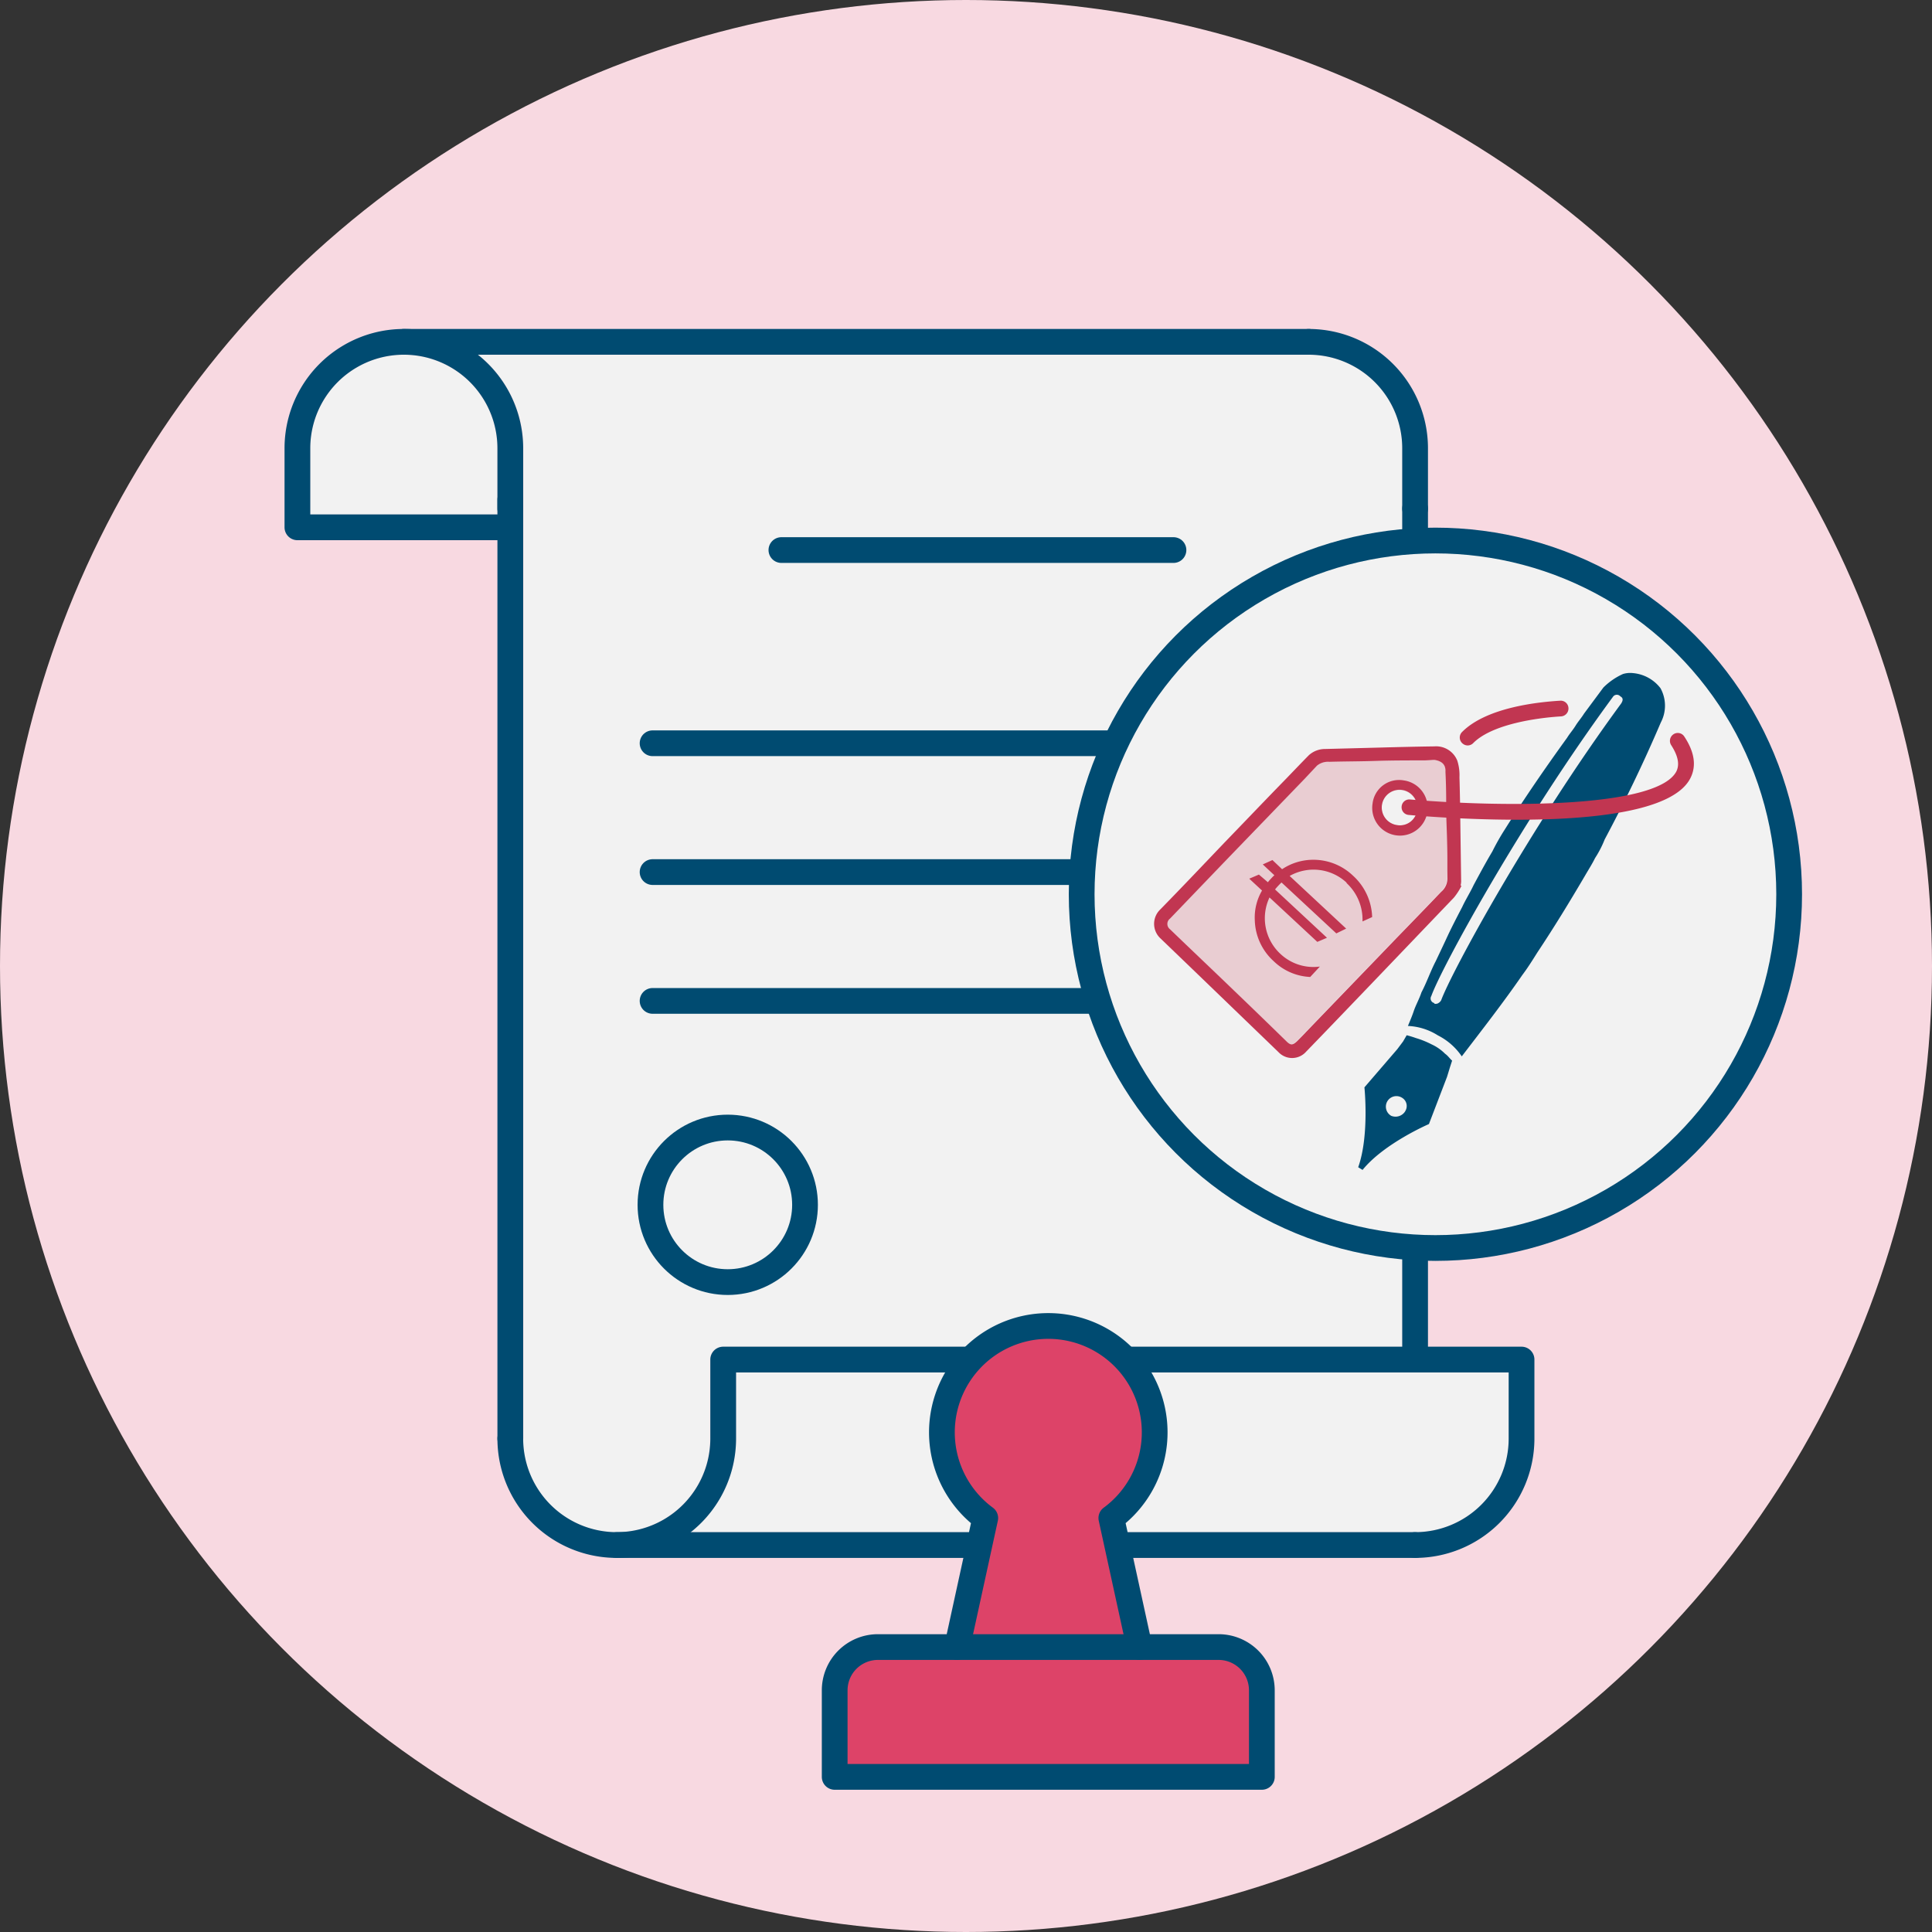
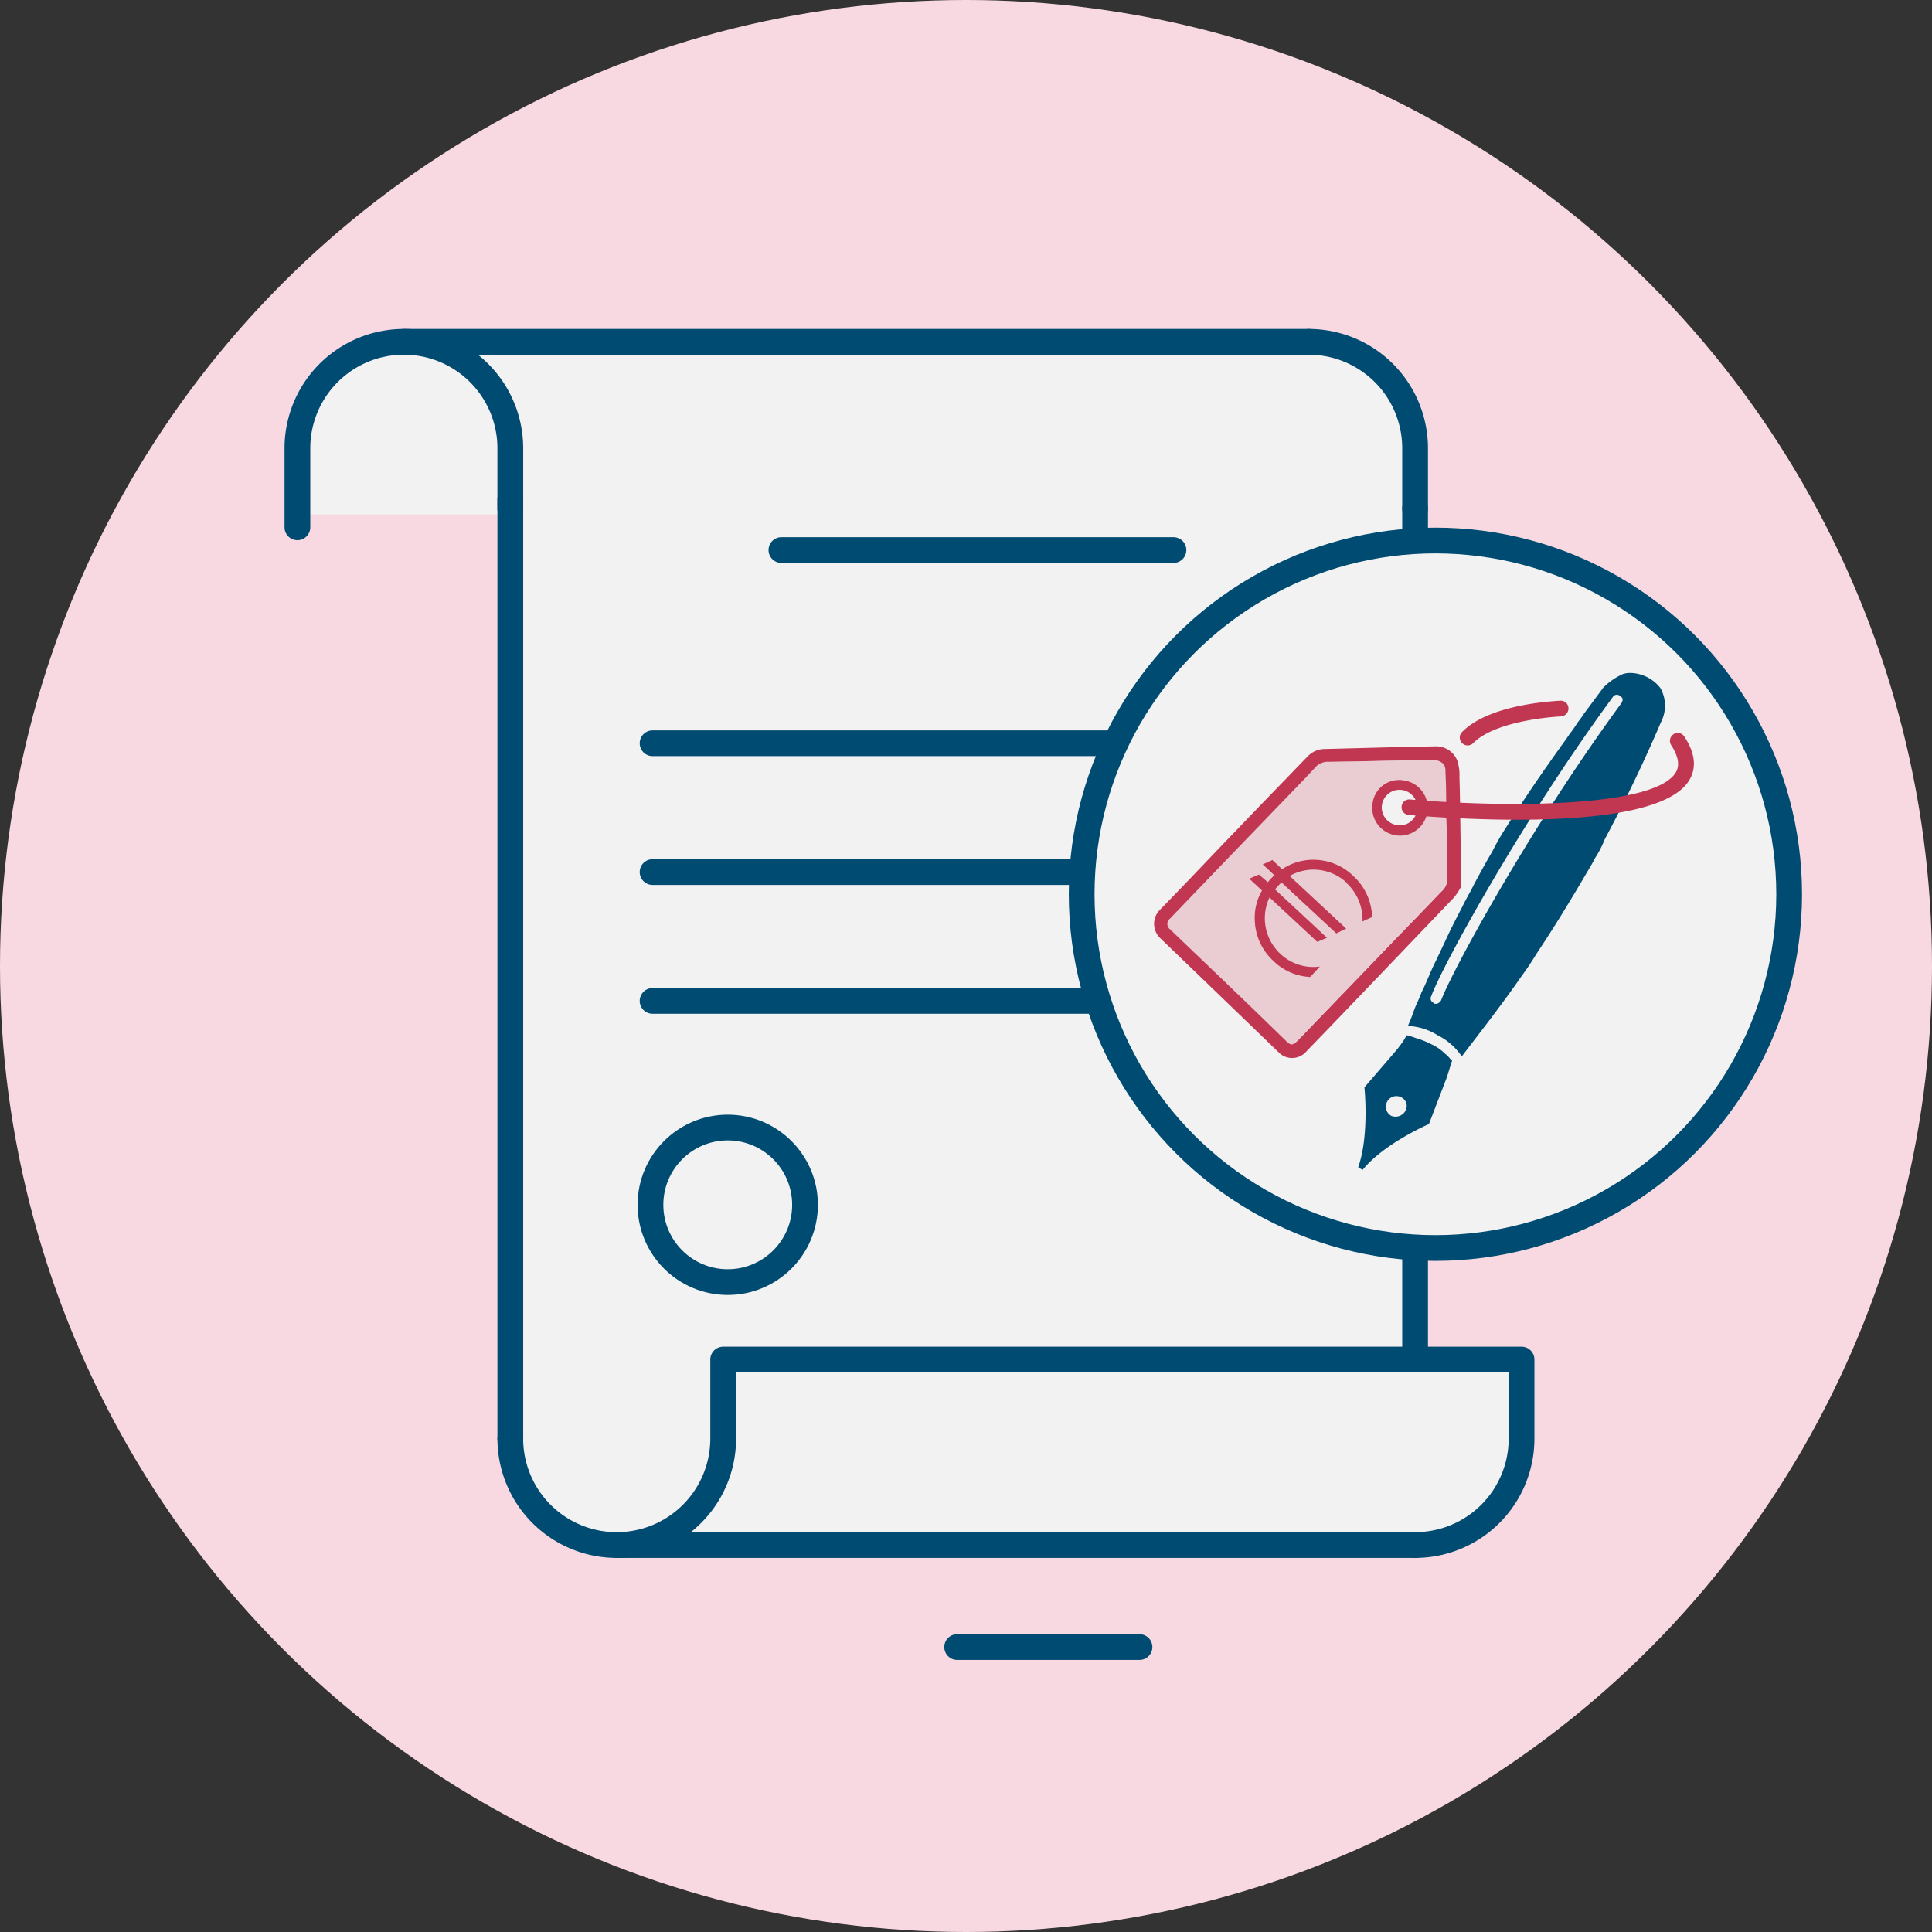
<svg xmlns="http://www.w3.org/2000/svg" id="Layer_1" data-name="Layer 1" viewBox="0 0 310 310">
  <rect x="0" y="0" width="310" height="310" fill="#333333" stroke="none" />
  <defs>
    <style>.cls-1{fill:#f8d9e1;}.cls-2,.cls-4{fill:#f2f2f2;}.cls-3{fill:none;}.cls-3,.cls-4,.cls-8{stroke:#004b71;stroke-linecap:round;stroke-linejoin:round;stroke-width:4.13px;}.cls-5{fill:#004b71;}.cls-6{opacity:0.2;}.cls-7{fill:#c13651;}.cls-8{fill:#dd4368;}</style>
  </defs>
  <title>cosaeprezzinotaio</title>
  <circle class="cls-1" cx="155" cy="155" r="155" />
  <path class="cls-2" d="M84,230.83V71.93a19.11,19.11,0,0,0-7.3-15H210a15,15,0,0,1,15,15V216.09H116a2.07,2.07,0,0,0-2.07,2.07v12.68a15,15,0,1,1-30,0Z" />
  <path class="cls-2" d="M49.79,82.55V71.93a15,15,0,1,1,30,0V82.55Z" />
  <path class="cls-2" d="M242.07,230.83a15,15,0,0,1-15,15H110.81a19.11,19.11,0,0,0,7.3-15V220.22h124Z" />
  <line class="cls-3" x1="125.38" y1="88.26" x2="188.29" y2="88.26" />
  <line class="cls-3" x1="104.71" y1="119.26" x2="208.96" y2="119.26" />
  <line class="cls-3" x1="104.71" y1="139.93" x2="208.96" y2="139.93" />
  <line class="cls-3" x1="104.71" y1="160.6" x2="208.96" y2="160.6" />
  <line class="cls-3" x1="81.88" y1="230.83" x2="81.88" y2="80.15" />
  <line class="cls-3" x1="227.06" y1="247.91" x2="98.96" y2="247.91" />
  <line class="cls-3" x1="227.06" y1="81.6" x2="227.06" y2="217.79" />
  <line class="cls-3" x1="64.8" y1="54.85" x2="209.98" y2="54.85" />
  <path class="cls-3" d="M81.88,230.83a17.08,17.08,0,0,0,34.16,0V218.15h128.1v12.68a17.08,17.08,0,0,1-17.08,17.08" />
-   <path class="cls-3" d="M81.88,81.6V71.93a17.08,17.08,0,0,0-34.16,0V84.61H81.79" />
+   <path class="cls-3" d="M81.88,81.6V71.93a17.08,17.08,0,0,0-34.16,0V84.61" />
  <path class="cls-3" d="M227.06,81.6V71.93A17.08,17.08,0,0,0,210,54.85" />
  <circle class="cls-3" cx="116.77" cy="193.32" r="12.4" />
  <circle class="cls-4" cx="230.32" cy="143.49" r="56.76" />
  <path class="cls-5" d="M266.43,110.42A6.25,6.25,0,0,0,262,108a3.94,3.94,0,0,0-1.59.15,10.56,10.56,0,0,0-3.14,2.17l-3.1,4.18c-.43.7-.93,1.24-1.36,1.94s-.93,1.24-1.36,1.94c-3.53,4.88-6.86,9.72-10,14.72a36.9,36.9,0,0,0-2,3.53c-1,1.67-2,3.53-3,5.39-.54,1.16-1.28,2.32-1.82,3.49-.85,1.63-1.82,3.49-2.63,5.27-.54,1.16-1.08,2.29-1.63,3.45-.85,1.63-1.43,3.37-2.29,5-.35,1.08-.93,2.05-1.28,3.14-.23.66-.5,1.32-.89,2.25a9.74,9.74,0,0,1,4.8,1.51,10.17,10.17,0,0,1,3.84,3.37c3.41-4.46,6.7-8.68,9.72-13.06.93-1.24,1.67-2.44,2.4-3.6,2.71-4.07,5.19-8.14,7.67-12.36.58-1,1.16-1.9,1.59-2.79a16.75,16.75,0,0,0,1.55-3c3.1-5.81,6.12-12,9-18.75A5.78,5.78,0,0,0,266.43,110.42Zm-6.32,2.48c-14.76,20.11-27.24,43.16-28.86,47.58a1.19,1.19,0,0,1-.7.58c-.19,0-.39.08-.43-.12a.75.75,0,0,1-.46-1.12c1.59-4.46,14.37-27.93,29.14-48a.75.75,0,0,1,1.2-.08C260.5,112,260.42,112.43,260.11,112.9Z" />
  <path class="cls-5" d="M231.87,169.08a7.38,7.38,0,0,0-2.17-1.51,14.47,14.47,0,0,0-2.48-1c-.66-.23-1.08-.35-1.51-.46l-.58,1-.93,1.24-5.27,6.12s.81,7.75-1,12.82l.7.43c3.45-4.26,10.65-7.36,10.65-7.36l2.91-7.59.46-1.51.35-1.08C232.68,169.93,232.33,169.39,231.87,169.08Zm-6.39,9.22a1.83,1.83,0,0,1-2.25.74,1.69,1.69,0,1,1,1.78-2.87A1.54,1.54,0,0,1,225.47,178.3Z" />
  <g class="cls-6">
    <path class="cls-7" d="M232.29,137.85c0-2.48-.12-5-.19-7.44,0-2.21,0-4.42-.12-6.63,0-1-.58-1.7-1.86-1.86-.35,0-1,.08-1.74.08-2.48,0-5,0-7.44.08s-5.11.08-7.67.15a2.78,2.78,0,0,0-2,.62l-2,2.13L196.3,138.39l-8.64,9a1.07,1.07,0,0,0,0,1.7c3.41,3.29,6.86,6.55,10.27,9.84,2.83,2.71,5.62,5.42,8.41,8.14.66.66,1,.66,1.7,0,.5-.5,1-1,1.47-1.51,4.73-4.92,9.49-9.84,14.22-14.76,2.48-2.56,5-5.15,7.44-7.71a2.76,2.76,0,0,0,1-2.09C232.25,139.94,232.29,138.9,232.29,137.85ZM227.37,130a2.79,2.79,0,0,1-3.22,2.4,2.87,2.87,0,0,1-2.44-3.14,2.85,2.85,0,1,1,5.66.74Z" />
  </g>
  <g id="NIC6Ds.tif">
    <path class="cls-7" d="M234.5,142.15a10.19,10.19,0,0,1-1.2,1.86l-13.13,13.72c-3.53,3.68-7.05,7.36-10.58,11a3,3,0,0,1-4.46.08l-12.94-12.48-6.08-5.85a3.18,3.18,0,0,1,0-4.49c3.49-3.56,6.94-7.21,10.38-10.81,3.22-3.33,6.43-6.7,9.65-10,1.28-1.32,2.56-2.67,3.87-4a3.86,3.86,0,0,1,2.63-1l8.83-.23c2.91-.08,5.81-.15,8.72-.19a3.65,3.65,0,0,1,3.64,2.29,7.57,7.57,0,0,1,.35,2.67c.08,2.71.12,5.42.15,8.14l.12,8.6a3,3,0,0,1-.08.58C234.39,142.11,234.42,142.11,234.5,142.15Zm-4.34-20.22c-.35,0-1,.08-1.74.08-2.48,0-5,0-7.44.08s-5.11.08-7.67.15a2.78,2.78,0,0,0-2,.62l-2,2.13-12.94,13.41-8.64,9a1.07,1.07,0,0,0,0,1.7c3.41,3.29,6.86,6.55,10.27,9.84,2.83,2.71,5.62,5.42,8.41,8.14.66.66,1,.66,1.7,0,.5-.5,1-1,1.47-1.51,4.73-4.92,9.49-9.84,14.22-14.76,2.48-2.56,5-5.15,7.44-7.71a2.76,2.76,0,0,0,1-2.09c0-1,0-2.05,0-3.1,0-2.48-.12-5-.19-7.44,0-2.21,0-4.42-.12-6.63C232,122.74,231.4,122.12,230.16,121.93Z" />
    <path class="cls-7" d="M225.24,125.22a4.45,4.45,0,1,1-5,3.68A4.28,4.28,0,0,1,225.24,125.22Zm-1.08,7.17a2.77,2.77,0,0,0,3.22-2.4,2.85,2.85,0,1,0-3.22,2.4Z" />
  </g>
  <path class="cls-7" d="M243.45,131.53c-7.52,0-14.41-.5-17.43-.77a1.23,1.23,0,0,1-1.12-1.36h0a1.23,1.23,0,0,1,1.36-1.12c15.38,1.32,39.56,1.32,42.7-4.46.58-1.12.31-2.52-.81-4.26a1.27,1.27,0,0,1,.27-1.67h0a1.24,1.24,0,0,1,1.82.27c1.7,2.56,2,4.84.93,6.82C268.29,130.3,255.07,131.53,243.45,131.53Z" />
  <path class="cls-7" d="M234.77,119.37h0a1.25,1.25,0,0,1-.15-1.94c4-4,12.44-4.8,15.73-5a1.24,1.24,0,0,1,1.32,1.24h0a1.27,1.27,0,0,1-1.2,1.28c-3.84.23-11.08,1.24-14.1,4.3A1.23,1.23,0,0,1,234.77,119.37Z" />
  <path class="cls-7" d="M216.06,141.69a8,8,0,0,1,2.56,6.16l1.55-.7a9.35,9.35,0,0,0-3.06-6.63,9.18,9.18,0,0,0-6.7-2.56,9,9,0,0,0-4.69,1.51L204.17,138l-1.55.7,1.86,1.74a7.16,7.16,0,0,0-.54.54,6.73,6.73,0,0,0-.5.58L202,140.33l-1.55.66,2.05,1.9a8.6,8.6,0,0,0-1.16,4.8,9.19,9.19,0,0,0,3,6.51,9,9,0,0,0,5.89,2.56l1.55-1.67a7.73,7.73,0,0,1-6.35-2.05A7.8,7.8,0,0,1,203.7,144l7.67,7.13,1.55-.66-8.33-7.75a6.73,6.73,0,0,1,.5-.58,7.16,7.16,0,0,1,.54-.54l8.79,8.17L216,149l-9.07-8.45a7.78,7.78,0,0,1,9.14,1.08Z" />
-   <path class="cls-8" d="M195.54,264.28h-12.7l-4.52-20.7a17.07,17.07,0,1,0-20.23,0l-4.52,20.7h-12.7a6.94,6.94,0,0,0-6.94,6.94v13.89h68.54V271.23A6.94,6.94,0,0,0,195.54,264.28Z" />
  <line class="cls-3" x1="153.58" y1="264.28" x2="182.84" y2="264.28" />
</svg>